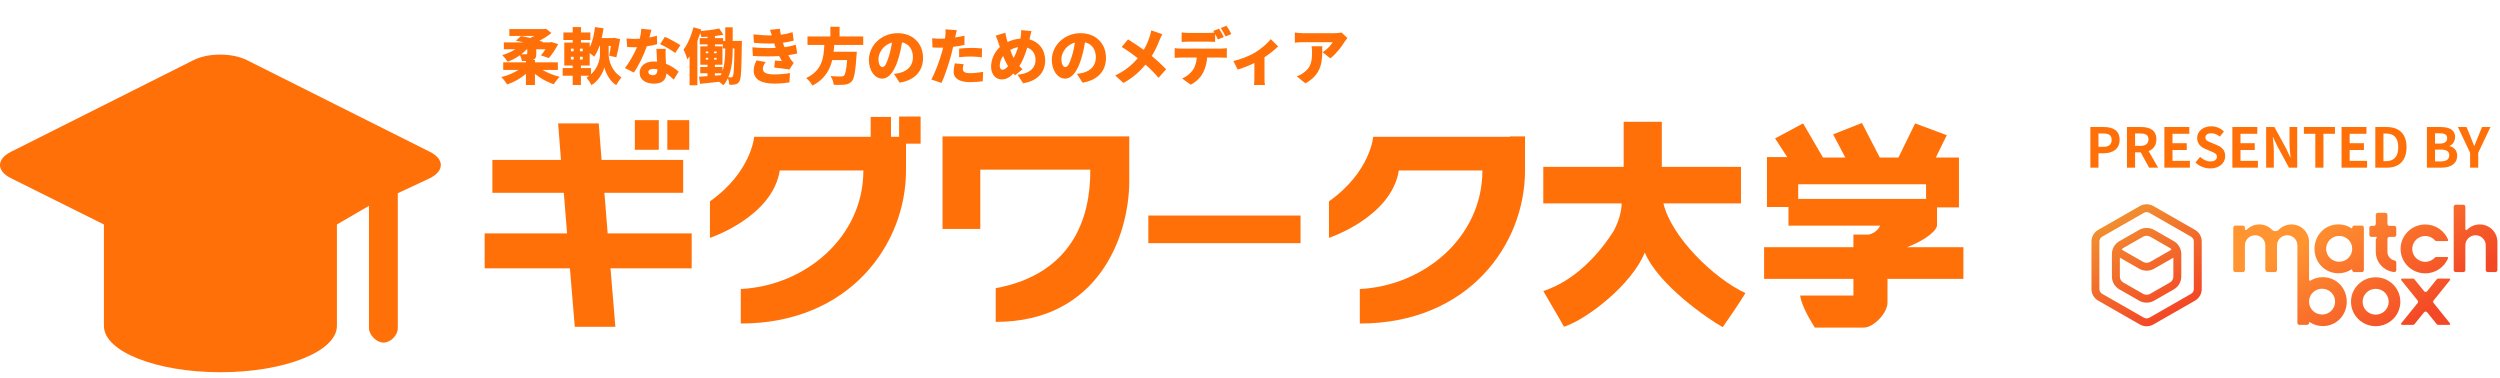
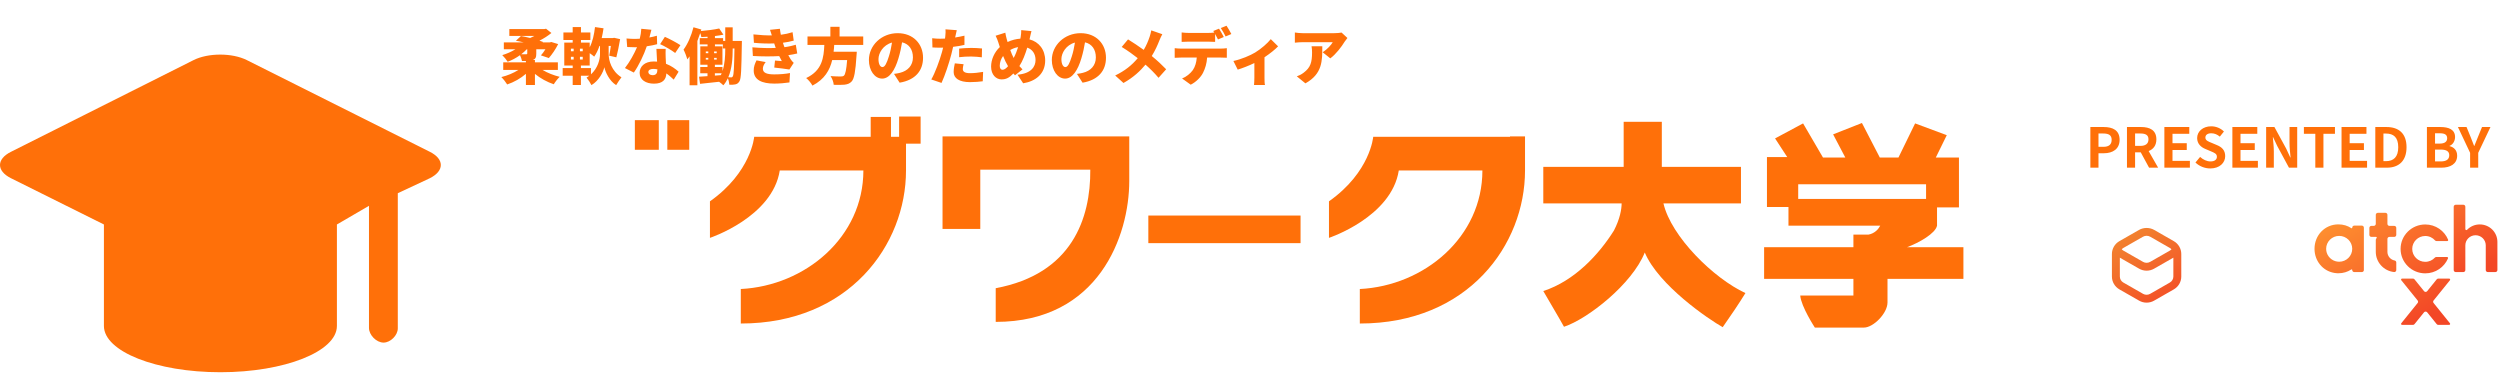
<svg xmlns="http://www.w3.org/2000/svg" width="410" height="62" viewBox="0 0 410 62" fill="none">
  <path d="M147.453 22.435H146.121V19.173H142.793V22.435H123.687C123.687 22.435 123.221 28.226 116.431 33.019V39.011C116.431 39.011 126.683 35.616 127.881 27.96H141.595C141.595 38.878 132.075 46.866 121.49 47.398C121.49 50.66 121.49 50.66 121.49 53.057C139.265 53.057 148.585 40.142 148.585 27.96V23.566H150.981V19.106H147.453V22.435Z" fill="#FF7009" />
  <path d="M160.701 22.368H154.909H154.576V37.546H160.767V27.827H178.808C178.874 35.815 175.812 44.935 163.297 47.265C163.297 51.06 163.297 50.86 163.297 52.791C180.206 52.791 185.198 38.611 185.198 29.691V22.368H160.701Z" fill="#FF7009" />
  <path d="M213.291 35.349H188.327V39.876H213.291V35.349Z" fill="#FF7009" />
  <path d="M247.641 22.435H244.312H225.207C225.207 22.435 224.741 28.226 217.951 33.019V39.011C217.951 39.011 228.203 35.616 229.401 27.96H243.114C243.114 38.878 233.595 46.866 223.01 47.399C223.01 50.66 223.01 50.66 223.01 53.057C240.784 53.057 250.104 40.142 250.104 27.96V24.765V22.368H248.972H247.641V22.435Z" fill="#FF7009" />
  <path d="M272.804 33.352H285.519V27.361H272.538V19.972H266.281V27.361H253.1V33.352H265.948C265.948 34.284 265.681 35.882 264.683 37.812C262.22 41.74 258.226 46.067 253.1 47.731C254.165 49.595 255.696 52.125 256.495 53.59C260.356 52.325 267.678 46.6 269.742 41.407C272.006 46.8 280.26 52.391 282.524 53.656C283.788 51.859 285.186 49.795 286.252 48.064C281.059 45.668 274.069 38.811 272.804 33.352Z" fill="#FF7009" />
-   <path d="M113.436 38.279H99.656L99.123 31.622H112.038V26.229H98.657L98.191 20.238H91.534L92 26.229H80.75V31.622H92.466L92.999 38.279H79.485V44.004H93.465L94.263 53.59H100.92L100.122 44.004H113.436V38.279Z" fill="#FF7009" />
  <path d="M108.043 19.705H104.116V24.565H108.043V19.705Z" fill="#FF7009" />
  <path d="M113.036 19.705H109.441V24.565H113.036V19.705Z" fill="#FF7009" />
  <path d="M321.933 40.542H312.747C314.744 39.81 317.407 38.279 317.673 37.014V36.947V34.018H321.268V30.29V26.296V25.83H317.473L319.271 22.169L314.078 20.238L311.349 25.83H308.286L305.357 20.171L300.631 22.035L302.628 25.83H298.967L295.705 20.238L291.111 22.701L293.108 25.763H289.78V30.224V33.951H293.308V37.014H308.353C308.087 37.546 307.488 38.279 306.422 38.478H303.959V40.542H289.314V45.734H303.959V48.464H298.168H297.635H295.239C295.372 50.261 297.635 53.723 297.635 53.723H305.69C307.221 53.723 309.551 51.393 309.551 49.595V48.464V45.734H322V40.542H321.933ZM315.875 30.224V32.62H294.906V30.224H315.875Z" fill="#FF7009" />
  <path d="M70.498 24.898L40.475 9.853C38.078 8.655 34.151 8.655 31.754 9.853L1.797 24.898C-0.599 26.096 -0.599 28.027 1.797 29.225L17.042 36.814V53.456C17.042 57.65 25.63 61.045 36.148 61.045C46.666 61.045 55.253 57.65 55.253 53.456V36.814L60.512 33.752V53.789C60.512 54.921 61.711 56.186 62.909 56.186C64.04 56.186 65.239 54.988 65.239 53.856V31.688L70.498 29.225C72.894 28.027 72.894 26.096 70.498 24.898Z" fill="#FF7009" />
  <path d="M342.819 27.5H344.151V25.133H345.042C346.473 25.133 347.616 24.449 347.616 22.928C347.616 21.353 346.482 20.831 345.006 20.831H342.819V27.5ZM344.151 24.08V21.893H344.907C345.825 21.893 346.311 22.154 346.311 22.928C346.311 23.693 345.87 24.08 344.952 24.08H344.151ZM348.822 27.5H350.154V24.98H351.081L352.449 27.5H353.934L352.377 24.773C353.142 24.476 353.646 23.855 353.646 22.856C353.646 21.326 352.539 20.831 351.144 20.831H348.822V27.5ZM350.154 23.927V21.893H351.018C351.873 21.893 352.35 22.136 352.35 22.856C352.35 23.567 351.873 23.927 351.018 23.927H350.154ZM354.957 27.5H359.142V26.384H356.289V24.602H358.629V23.486H356.289V21.947H359.043V20.831H354.957V27.5ZM362.483 27.626C364.022 27.626 364.931 26.699 364.931 25.61C364.931 24.647 364.4 24.134 363.59 23.801L362.717 23.432C362.15 23.207 361.682 23.036 361.682 22.559C361.682 22.118 362.051 21.857 362.636 21.857C363.185 21.857 363.626 22.055 364.049 22.406L364.724 21.569C364.184 21.02 363.41 20.714 362.636 20.714C361.286 20.714 360.332 21.551 360.332 22.64C360.332 23.612 361.007 24.152 361.682 24.431L362.573 24.809C363.167 25.061 363.572 25.214 363.572 25.709C363.572 26.177 363.203 26.474 362.51 26.474C361.925 26.474 361.295 26.177 360.818 25.736L360.053 26.654C360.701 27.275 361.592 27.626 362.483 27.626ZM366.11 27.5H370.295V26.384H367.442V24.602H369.782V23.486H367.442V21.947H370.196V20.831H366.11V27.5ZM371.647 27.5H372.907V24.827C372.907 24.062 372.808 23.225 372.745 22.505H372.79L373.465 23.936L375.391 27.5H376.741V20.831H375.481V23.495C375.481 24.251 375.589 25.133 375.652 25.826H375.607L374.941 24.386L373.006 20.831H371.647V27.5ZM379.711 27.5H381.043V21.947H382.933V20.831H377.839V21.947H379.711V27.5ZM384.013 27.5H388.198V26.384H385.345V24.602H387.685V23.486H385.345V21.947H388.099V20.831H384.013V27.5ZM389.55 27.5H391.449C393.411 27.5 394.671 26.384 394.671 24.143C394.671 21.893 393.411 20.831 391.377 20.831H389.55V27.5ZM390.882 26.429V21.902H391.296C392.538 21.902 393.312 22.514 393.312 24.143C393.312 25.763 392.538 26.429 391.296 26.429H390.882ZM398.014 27.5H400.39C401.857 27.5 402.973 26.879 402.973 25.538C402.973 24.638 402.442 24.134 401.722 23.963V23.918C402.289 23.72 402.631 23.09 402.631 22.478C402.631 21.236 401.587 20.831 400.219 20.831H398.014V27.5ZM399.346 23.549V21.857H400.138C400.939 21.857 401.335 22.091 401.335 22.676C401.335 23.207 400.966 23.549 400.12 23.549H399.346ZM399.346 26.474V24.53H400.273C401.191 24.53 401.677 24.809 401.677 25.457C401.677 26.15 401.182 26.474 400.273 26.474H399.346ZM405.098 27.5H406.43V25.061L408.437 20.831H407.051L406.385 22.46C406.196 22.955 405.998 23.423 405.791 23.936H405.755C405.548 23.423 405.368 22.955 405.179 22.46L404.513 20.831H403.1L405.098 25.061V27.5Z" fill="#FF7009" />
  <path d="M382.812 44.755C382.815 44.755 382.819 44.755 382.822 44.757C382.867 44.765 382.91 44.773 382.954 44.776C383.061 44.793 383.169 44.803 383.278 44.81C383.285 44.81 383.292 44.81 383.298 44.81C383.333 44.81 383.364 44.814 383.398 44.814C383.409 44.814 383.419 44.814 383.431 44.814C383.453 44.814 383.474 44.814 383.497 44.814C384.304 44.814 385.018 44.585 385.609 44.194C385.639 44.175 385.68 44.173 385.712 44.189C385.745 44.206 385.766 44.241 385.766 44.276V44.289C385.766 44.472 385.914 44.621 386.098 44.621H387.343C387.525 44.621 387.675 44.472 387.675 44.289V37.33C387.675 37.149 387.525 37 387.343 37H386.098C385.915 37 385.766 37.149 385.766 37.33V37.342C385.766 37.377 385.746 37.41 385.715 37.424C385.683 37.443 385.645 37.44 385.616 37.42C385.026 37.026 384.307 36.796 383.497 36.796C381.263 36.796 379.58 38.59 379.58 40.805C379.58 42.788 380.928 44.433 382.812 44.755ZM383.625 38.687C384.807 38.687 385.765 39.635 385.765 40.805C385.765 41.976 384.807 42.924 383.625 42.924C383.407 42.924 383.197 42.89 382.998 42.83C382.995 42.83 382.991 42.83 382.989 42.829C382.118 42.558 381.488 41.755 381.488 40.806C381.488 39.635 382.446 38.687 383.625 38.687Z" fill="url(#paint0_linear_2509_23696)" />
  <path d="M388.908 38.849H389.295H389.675C389.723 38.849 389.764 38.878 389.785 38.922C389.802 38.967 389.792 39.017 389.758 39.05C389.675 39.131 389.629 39.244 389.629 39.357V40.51V41.306C389.629 43.018 390.941 44.434 392.622 44.616C392.716 44.627 392.81 44.597 392.88 44.535C392.95 44.472 392.99 44.383 392.99 44.288V43.044C392.99 42.886 392.878 42.75 392.719 42.721C392.047 42.595 391.537 42.009 391.537 41.306V39.179C391.537 38.996 391.685 38.85 391.87 38.85H392.657C392.841 38.85 392.989 38.703 392.989 38.52V37.373C392.989 37.191 392.841 37.044 392.657 37.044H391.87C391.685 37.044 391.537 36.896 391.537 36.716V35.231C391.537 35.049 391.389 34.903 391.215 34.903H389.971C389.778 34.903 389.629 35.049 389.629 35.231V36.716C389.629 36.896 389.48 37.044 389.295 37.044H388.908C388.726 37.044 388.577 37.191 388.577 37.373V38.519C388.577 38.702 388.726 38.849 388.908 38.849Z" fill="url(#paint1_linear_2509_23696)" />
  <path d="M397.744 44.829C399.422 44.829 400.86 43.817 401.472 42.376C401.493 42.325 401.488 42.268 401.457 42.222C401.426 42.176 401.374 42.148 401.318 42.148H399.558C399.466 42.148 399.377 42.186 399.314 42.255C398.925 42.675 398.366 42.94 397.744 42.94C396.564 42.94 395.605 41.993 395.605 40.821C395.605 39.652 396.564 38.702 397.744 38.702C398.384 38.702 398.956 38.983 399.348 39.427C399.411 39.498 399.504 39.538 399.598 39.538H401.337C401.393 39.538 401.444 39.512 401.475 39.466C401.505 39.421 401.512 39.364 401.492 39.313C400.89 37.847 399.439 36.812 397.744 36.812C395.509 36.812 393.697 38.607 393.697 40.821C393.697 43.035 395.509 44.829 397.744 44.829Z" fill="url(#paint2_linear_2509_23696)" />
  <path d="M406.682 36.805C405.863 36.805 405.128 37.143 404.602 37.684C404.555 37.732 404.484 37.749 404.421 37.724C404.357 37.699 404.316 37.637 404.316 37.57V33.907C404.316 33.724 404.168 33.577 403.985 33.577H402.74C402.557 33.577 402.408 33.724 402.408 33.907V44.288C402.408 44.471 402.557 44.62 402.74 44.62H403.985C404.168 44.62 404.316 44.471 404.316 44.288V40.261C404.303 39.344 405.045 38.592 405.971 38.58C406.894 38.568 407.654 39.302 407.664 40.217V40.26V44.287C407.664 44.47 407.814 44.619 407.997 44.619H409.241C409.425 44.619 409.574 44.47 409.574 44.287V39.669C409.573 38.087 408.28 36.805 406.682 36.805Z" fill="url(#paint3_linear_2509_23696)" />
-   <path d="M380.948 45.456C380.187 45.456 379.504 45.66 378.935 46.013C378.885 46.048 378.82 46.048 378.767 46.017C378.714 45.989 378.681 45.933 378.681 45.874V44.295C378.681 44.293 378.684 44.291 378.684 44.289V39.669C378.684 39.667 378.684 39.665 378.684 39.665C378.684 39.663 378.684 39.661 378.684 39.66C378.684 38.083 377.394 36.805 375.804 36.805C375.803 36.805 375.801 36.805 375.798 36.805C375.797 36.805 375.796 36.805 375.796 36.805C375.788 36.805 375.78 36.806 375.773 36.806C375.696 36.806 375.617 36.811 375.542 36.818C375.502 36.823 375.464 36.827 375.425 36.832C375.382 36.837 375.34 36.844 375.297 36.851C374.68 36.957 374.129 37.254 373.714 37.684C373.567 37.831 373.366 37.912 373.157 37.91C372.949 37.909 372.749 37.823 372.605 37.676C372.08 37.139 371.346 36.805 370.533 36.805C369.714 36.805 368.977 37.143 368.452 37.684C368.405 37.732 368.333 37.749 368.27 37.723C368.208 37.699 368.165 37.637 368.165 37.57V37.33C368.165 37.149 368.017 37 367.834 37H366.59C366.407 37 366.258 37.149 366.258 37.33V44.289C366.258 44.472 366.407 44.621 366.59 44.621H367.834C368.017 44.621 368.165 44.472 368.165 44.289V40.261C368.153 39.344 368.895 38.592 369.818 38.58C370.743 38.568 371.501 39.302 371.514 40.217V40.26V44.287C371.514 44.47 371.663 44.619 371.846 44.619H371.851H373.089H373.097C373.28 44.619 373.429 44.47 373.429 44.287V40.261C373.417 39.344 374.156 38.592 375.081 38.58C376.005 38.568 376.765 39.302 376.776 40.217V40.26V42.553C376.776 42.555 376.774 42.556 376.774 42.557V52.95C376.774 53.135 376.922 53.278 377.106 53.278H378.35C378.535 53.278 378.681 53.135 378.681 52.95V52.937C378.681 52.9 378.702 52.869 378.735 52.849C378.768 52.832 378.809 52.834 378.838 52.855C379.427 53.247 380.144 53.475 380.95 53.475C380.975 53.475 380.996 53.474 381.018 53.472C381.028 53.474 381.039 53.475 381.05 53.475C381.084 53.475 381.116 53.469 381.148 53.469C381.155 53.467 381.162 53.467 381.169 53.467C381.279 53.463 381.387 53.453 381.495 53.438C381.538 53.43 381.582 53.425 381.626 53.416C381.628 53.416 381.631 53.416 381.635 53.416C383.52 53.093 384.869 51.447 384.869 49.464C384.866 47.253 383.184 45.456 380.948 45.456ZM381.458 51.489C381.455 51.49 381.452 51.49 381.448 51.49C381.249 51.552 381.039 51.584 380.819 51.584C379.638 51.584 378.68 50.636 378.68 49.465C378.68 48.297 379.638 47.348 380.819 47.348C382 47.348 382.958 48.297 382.958 49.465C382.958 50.416 382.327 51.219 381.458 51.489Z" fill="url(#paint4_linear_2509_23696)" />
-   <path d="M389.609 45.475C387.373 45.475 385.562 47.269 385.562 49.484C385.562 51.698 387.373 53.493 389.609 53.493C391.844 53.493 393.655 51.698 393.655 49.484C393.655 47.269 391.844 45.475 389.609 45.475ZM389.609 51.602C388.428 51.602 387.47 50.655 387.47 49.484C387.47 48.313 388.428 47.366 389.609 47.366C390.791 47.366 391.747 48.313 391.747 49.484C391.747 50.655 390.791 51.602 389.609 51.602Z" fill="url(#paint5_linear_2509_23696)" />
  <path d="M401.791 45.955C401.83 45.903 401.838 45.837 401.81 45.78C401.782 45.723 401.724 45.687 401.659 45.687H399.878C399.778 45.687 399.684 45.734 399.622 45.81L398.057 47.751C397.995 47.828 397.901 47.875 397.8 47.875C397.7 47.875 397.606 47.828 397.544 47.749L395.977 45.81C395.916 45.734 395.823 45.687 395.722 45.687H393.94C393.876 45.687 393.818 45.723 393.79 45.78C393.762 45.837 393.77 45.904 393.809 45.955L396.495 49.282C396.588 49.402 396.588 49.567 396.495 49.687L393.809 53.016C393.769 53.065 393.762 53.132 393.79 53.188C393.818 53.243 393.876 53.282 393.94 53.282H395.72C395.82 53.282 395.915 53.235 395.978 53.158L397.543 51.217C397.605 51.142 397.7 51.097 397.799 51.097C397.9 51.097 397.994 51.142 398.056 51.217L399.621 53.16C399.683 53.237 399.779 53.282 399.878 53.282H401.659C401.723 53.282 401.781 53.243 401.81 53.188C401.836 53.132 401.828 53.064 401.789 53.016L399.105 49.687C399.011 49.567 399.011 49.402 399.105 49.282L401.791 45.955Z" fill="url(#paint6_linear_2509_23696)" />
  <path d="M356.506 39.549L353.29 37.709C352.532 37.276 351.553 37.276 350.796 37.709L347.579 39.549C346.824 39.981 346.354 40.786 346.354 41.65V45.356C346.354 46.221 346.824 47.024 347.579 47.457L350.818 49.309C351.189 49.523 351.613 49.634 352.042 49.634C352.473 49.634 352.896 49.523 353.268 49.309L356.506 47.457C357.262 47.024 357.73 46.221 357.73 45.356V41.65C357.73 40.786 357.262 39.98 356.506 39.549ZM348.23 40.665L351.447 38.826C351.627 38.722 351.834 38.668 352.042 38.668C352.252 38.668 352.458 38.722 352.639 38.826L355.855 40.665C355.956 40.723 356.042 40.798 356.119 40.881C356.042 40.963 355.957 41.041 355.855 41.098L352.616 42.951C352.268 43.15 351.817 43.15 351.469 42.951L348.23 41.097C348.129 41.04 348.044 40.963 347.966 40.88C348.043 40.797 348.129 40.723 348.23 40.665ZM355.855 46.337L352.616 48.193C352.268 48.392 351.817 48.392 351.469 48.193L348.23 46.337C347.876 46.137 347.656 45.762 347.656 45.355V42.258L350.819 44.066C351.19 44.278 351.614 44.392 352.043 44.392C352.473 44.392 352.897 44.278 353.269 44.066L356.431 42.258V45.355C356.43 45.762 356.209 46.136 355.855 46.337Z" fill="url(#paint7_linear_2509_23696)" />
-   <path d="M359.985 37.701L353.142 33.786C352.475 33.404 351.61 33.405 350.943 33.786L344.1 37.701C343.421 38.09 343 38.812 343 39.588V47.416C343 48.191 343.421 48.915 344.1 49.304L350.943 53.217C351.277 53.41 351.658 53.51 352.042 53.51C352.428 53.51 352.808 53.41 353.142 53.217L359.985 49.302C360.662 48.915 361.084 48.191 361.084 47.416V39.588C361.085 38.812 360.663 38.09 359.985 37.701ZM359.784 47.416C359.784 47.734 359.612 48.029 359.335 48.187L352.492 52.102C352.22 52.258 351.867 52.258 351.594 52.1L344.752 48.187C344.474 48.029 344.303 47.734 344.303 47.416V39.588C344.303 39.271 344.474 38.975 344.752 38.817L351.596 34.903C351.731 34.825 351.887 34.783 352.043 34.783C352.201 34.783 352.356 34.824 352.492 34.903L359.335 38.817C359.612 38.975 359.784 39.271 359.784 39.588V47.416Z" fill="url(#paint8_linear_2509_23696)" />
  <path d="M86.47 8.08V8.75C86.47 8.87 86.42 8.9 86.27 8.9C86.17 8.91 85.81 8.91 85.48 8.9C85.81 8.64 86.12 8.37 86.39 8.08H86.47ZM91.49 11.47V10.22H87.73V9.84H87.38C87.82 9.69 87.95 9.41 87.95 8.81V8.08H89.45C89.21 8.46 88.95 8.82 88.71 9.08L90.01 9.52C90.53 8.94 91.12 8.07 91.54 7.23L90.42 6.89L90.17 6.95H88.99L89.06 6.88C88.88 6.81 88.69 6.74 88.47 6.67C89.21 6.3 89.88 5.86 90.43 5.41L89.55 4.71L89.26 4.77H83.53V5.89H87.65C87.43 6.01 87.18 6.13 86.94 6.23C86.43 6.1 85.91 5.99 85.44 5.91L84.61 6.68C85.01 6.75 85.44 6.84 85.87 6.95H82.63V8.08H84.53C83.88 8.48 83.11 8.82 82.37 9.04C82.66 9.31 83.06 9.81 83.26 10.13C83.96 9.87 84.65 9.5 85.28 9.05C85.42 9.34 85.55 9.71 85.61 10.01C85.84 10.01 86.05 10.01 86.25 10V10.22H82.53V11.47H85.02C84.24 11.97 83.22 12.4 82.22 12.64C82.53 12.94 82.97 13.5 83.18 13.85C84.29 13.48 85.38 12.86 86.25 12.11V13.94H87.73V12.12C88.62 12.85 89.74 13.46 90.82 13.82C91.03 13.46 91.47 12.89 91.79 12.6C90.81 12.36 89.77 11.95 88.98 11.47H91.49ZM96.92 11.16H95.27V10.75H96.71V8.72C96.99 8.92 97.29 9.14 97.45 9.29C97.79 8.81 98.08 8.21 98.31 7.53H98.4V8.88C98.4 9.77 98.04 11.17 96.92 12.19V11.16ZM93.63 9.32H94.08V9.76H93.63V9.32ZM93.63 7.98H94.08V8.41H93.63V7.98ZM95.11 8.41V7.98H95.57V8.41H95.11ZM95.11 9.76V9.32H95.57V9.76H95.11ZM99.82 7.53H100.18C100.09 8.13 100 8.71 99.91 9.13L101.08 9.4C101.28 8.63 101.53 7.46 101.7 6.42L100.72 6.2L100.51 6.24H98.68C98.8 5.72 98.9 5.19 98.98 4.64L97.58 4.44C97.44 5.67 97.17 6.87 96.71 7.76V6.99H95.28V6.56H96.82V5.32H95.28V4.44H93.92V5.32H92.4V6.56H93.92V6.99H92.54V10.75H93.92V11.16H92.28V12.42H93.92V13.94H95.27V12.42H96.65C96.51 12.53 96.35 12.63 96.19 12.73C96.44 13.02 96.85 13.64 97 13.96C98.2 13.25 98.94 11.84 99.11 11.02C99.28 11.82 99.94 13.28 101.05 13.96C101.26 13.6 101.66 13 101.92 12.68C100.29 11.66 99.82 9.93 99.82 8.88V7.53ZM106.83 4.88L105.17 4.72C105.15 5.23 105.06 5.81 104.92 6.35C104.66 6.37 104.4 6.38 104.14 6.38C103.81 6.38 103.21 6.36 102.75 6.31L102.86 7.71C103.32 7.74 103.73 7.75 104.15 7.75C104.26 7.75 104.36 7.75 104.47 7.74C104.03 8.78 103.27 10.18 102.49 11.16L103.95 11.9C104.76 10.75 105.6 9 106.07 7.59C106.75 7.5 107.36 7.36 107.77 7.25L107.73 5.86C107.39 5.96 106.97 6.06 106.5 6.15C106.64 5.65 106.76 5.19 106.83 4.88ZM106.33 11.79C106.33 11.5 106.64 11.3 107.13 11.3C107.37 11.3 107.59 11.33 107.81 11.37V11.42C107.81 11.98 107.63 12.33 107.03 12.33C106.61 12.33 106.33 12.11 106.33 11.79ZM109.17 8.01H107.65C107.68 8.57 107.72 9.4 107.76 10.11C107.59 10.09 107.41 10.08 107.23 10.08C105.69 10.08 104.9 10.94 104.9 11.94C104.9 13.1 105.93 13.72 107.25 13.72C108.73 13.72 109.25 13 109.28 12.04C109.77 12.38 110.18 12.77 110.49 13.06L111.29 11.76C110.79 11.3 110.09 10.79 109.22 10.46C109.2 10.04 109.18 9.65 109.17 9.41C109.16 8.92 109.14 8.44 109.17 8.01ZM110.73 8.69L111.59 7.41C111.05 7.04 109.76 6.35 109.04 6.04L108.26 7.24C108.96 7.55 110.13 8.22 110.73 8.69ZM120.16 7.95H120.45C120.4 11.13 120.34 12.24 120.19 12.5C120.11 12.65 120.03 12.69 119.91 12.69C119.78 12.69 119.63 12.68 119.44 12.67C120.05 11.24 120.16 9.5 120.16 8.09V7.95ZM118.49 10.99H117.24V10.62H118.48V7.6H117.25V7.28H118.55V7.95H118.94V8.09C118.94 9.14 118.88 10.48 118.49 11.65V10.99ZM117.24 12.02H118.35C118.31 12.12 118.27 12.22 118.22 12.32L117.24 12.4V12.02ZM115.75 9.49H116.16V9.78H115.75V9.49ZM115.75 8.44H116.16V8.73H115.75V8.44ZM117.11 8.73V8.44H117.54V8.73H117.11ZM117.11 9.78V9.49H117.54V9.78H117.11ZM120.16 6.71V4.48H118.94V6.71H118.59V6.25H117.25V5.91C117.74 5.85 118.21 5.78 118.64 5.69L117.95 4.67C117.16 4.85 116 5 114.95 5.09L115.02 4.84L113.73 4.47C113.38 5.85 112.78 7.23 112.1 8.14C112.31 8.53 112.64 9.38 112.73 9.74C112.85 9.58 112.97 9.41 113.09 9.24V13.98H114.37V6.72C114.54 6.29 114.7 5.85 114.84 5.42C114.92 5.64 114.99 5.89 115.02 6.08C115.34 6.07 115.69 6.05 116.04 6.02V6.25H114.76V7.28H116.04V7.6H114.85V10.62H116.03V10.99H114.84V12.02H116.03V12.49C115.51 12.52 115.04 12.56 114.64 12.58L114.81 13.75C115.69 13.66 116.81 13.54 117.93 13.41C118.19 13.59 118.47 13.83 118.63 13.99C118.93 13.65 119.17 13.26 119.37 12.84C119.51 13.17 119.59 13.6 119.61 13.9C119.99 13.91 120.33 13.9 120.59 13.84C120.88 13.77 121.07 13.66 121.27 13.33C121.55 12.9 121.59 11.39 121.66 7.27C121.66 7.11 121.67 6.71 121.67 6.71H120.16ZM123.39 7.76L123.47 9.18C124.96 9.27 126.56 9.27 127.79 9.2C127.92 9.47 128.06 9.74 128.22 10.02C127.94 10 127.45 9.96 127.1 9.93L126.98 11.08C127.73 11.16 128.9 11.3 129.46 11.4L130.17 10.31C129.97 10.12 129.83 9.96 129.68 9.74C129.55 9.54 129.41 9.3 129.28 9.05C129.81 8.97 130.3 8.88 130.75 8.77L130.51 7.34C130.02 7.48 129.45 7.63 128.65 7.74C128.6 7.6 128.55 7.47 128.51 7.36C128.47 7.24 128.43 7.13 128.4 7.01C129.03 6.93 129.63 6.81 130.17 6.66L129.98 5.28C129.34 5.48 128.72 5.62 128.06 5.7C128 5.39 127.94 5.07 127.9 4.72L126.28 4.89C126.39 5.21 126.49 5.51 126.58 5.8C125.7 5.82 124.73 5.77 123.56 5.64L123.64 7.02C124.9 7.14 126.03 7.16 126.97 7.12C127.01 7.26 127.07 7.42 127.13 7.61C127.16 7.69 127.19 7.77 127.22 7.86C126.14 7.91 124.86 7.89 123.39 7.76ZM125.57 10.18L124.07 9.9C123.83 10.39 123.59 10.92 123.61 11.61C123.64 13.11 124.96 13.71 126.98 13.71C127.78 13.71 128.77 13.63 129.47 13.52L129.56 11.98C128.85 12.12 127.93 12.2 126.98 12.2C125.79 12.2 125.11 11.96 125.11 11.27C125.11 10.85 125.33 10.5 125.57 10.18ZM141.57 7.37V5.98H137.69V4.39H136.18V5.98H132.43V7.37H135.19C135.09 9.42 134.87 11.55 132.21 12.8C132.6 13.11 133.03 13.64 133.24 14.04C135.23 13.01 136.09 11.5 136.48 9.85H138.93C138.81 11.41 138.64 12.21 138.4 12.41C138.26 12.52 138.12 12.54 137.9 12.54C137.59 12.54 136.89 12.54 136.21 12.48C136.49 12.88 136.71 13.49 136.73 13.91C137.4 13.93 138.07 13.93 138.48 13.89C138.98 13.83 139.34 13.72 139.68 13.35C140.09 12.89 140.3 11.75 140.47 9.09C140.5 8.9 140.51 8.48 140.51 8.48H136.71C136.76 8.11 136.79 7.74 136.81 7.37H141.57ZM151.38 9.47C151.38 7.2 149.77 5.44 147.22 5.44C144.55 5.44 142.5 7.46 142.5 9.84C142.5 11.55 143.44 12.89 144.68 12.89C145.86 12.89 146.76 11.55 147.35 9.55C147.63 8.62 147.81 7.75 147.94 6.94C149.09 7.21 149.72 8.13 149.72 9.42C149.72 10.74 148.87 11.63 147.6 11.94C147.31 12.01 147.04 12.07 146.62 12.12L147.54 13.56C150.14 13.12 151.38 11.58 151.38 9.47ZM144.07 9.68C144.07 8.73 144.81 7.38 146.29 6.98C146.17 7.76 146 8.55 145.78 9.23C145.42 10.39 145.12 11 144.72 11C144.37 11 144.07 10.55 144.07 9.68ZM158.03 10.53L156.59 10.39C156.51 10.77 156.4 11.31 156.4 11.82C156.4 12.84 157.33 13.47 159.08 13.47C159.92 13.47 160.6 13.4 161.17 13.33L161.23 11.79C160.46 11.92 159.77 12 159.09 12C158.21 12 157.9 11.74 157.9 11.32C157.9 11.12 157.96 10.79 158.03 10.53ZM156.91 4.95L155.06 4.81C155.09 5.06 155.08 5.51 155.03 5.93C155.02 6.05 155 6.18 154.98 6.33C154.7 6.34 154.44 6.35 154.17 6.35C153.74 6.35 153.42 6.33 152.88 6.27L152.92 7.78C153.26 7.8 153.65 7.82 154.16 7.82C154.32 7.82 154.49 7.82 154.67 7.81C154.62 8.05 154.55 8.29 154.49 8.52C154.11 9.91 153.32 12.04 152.73 13.03L154.41 13.6C154.98 12.36 155.65 10.33 156.01 8.94C156.11 8.54 156.21 8.11 156.31 7.68C156.96 7.61 157.6 7.5 158.17 7.36V5.85C157.66 5.97 157.15 6.07 156.64 6.15C156.66 6.09 156.67 6.03 156.68 5.98C156.73 5.75 156.83 5.26 156.91 4.95ZM157.3 7.97V9.38C157.94 9.3 158.56 9.27 159.28 9.27C159.9 9.27 160.52 9.34 161.02 9.4L161.05 7.95C160.44 7.89 159.84 7.86 159.28 7.86C158.63 7.86 157.88 7.91 157.3 7.97ZM169.16 5.1L167.48 4.94C167.49 5.18 167.46 5.66 167.4 6C167.38 6.11 167.36 6.22 167.34 6.34C166.63 6.39 165.95 6.56 165.24 6.89C165.19 6.71 165.14 6.53 165.09 6.36C165.01 6.06 164.93 5.73 164.87 5.36L163.28 5.86C163.49 6.28 163.61 6.59 163.73 6.97L163.97 7.72C163.08 8.55 162.54 9.77 162.54 10.92C162.54 12.28 163.37 13.02 164.24 13.02C164.98 13.02 165.5 12.78 166.2 12.05C166.28 12.15 166.37 12.24 166.46 12.35L167.69 11.38C167.52 11.22 167.35 11.03 167.18 10.84C167.73 9.98 168.14 8.9 168.47 7.81C169.32 8.1 169.83 8.84 169.83 9.84C169.83 10.92 169.13 12.06 166.87 12.25L167.8 13.66C169.85 13.33 171.41 12.11 171.41 9.92C171.41 8.15 170.38 6.86 168.84 6.46C168.85 6.39 168.87 6.31 168.89 6.24C168.96 5.96 169.07 5.39 169.16 5.1ZM163.96 10.79C163.96 10.26 164.15 9.67 164.51 9.18C164.76 9.81 165.03 10.39 165.32 10.86C165 11.22 164.71 11.44 164.42 11.44C164.12 11.44 163.96 11.18 163.96 10.79ZM165.68 8.2C166.05 7.99 166.48 7.81 166.97 7.73C166.78 8.33 166.54 8.96 166.24 9.51C166.05 9.15 165.86 8.69 165.68 8.2ZM181.38 9.47C181.38 7.2 179.77 5.44 177.22 5.44C174.55 5.44 172.5 7.46 172.5 9.84C172.5 11.55 173.44 12.89 174.68 12.89C175.86 12.89 176.76 11.55 177.35 9.55C177.63 8.62 177.81 7.75 177.94 6.94C179.09 7.21 179.72 8.13 179.72 9.42C179.72 10.74 178.87 11.63 177.6 11.94C177.31 12.01 177.04 12.07 176.62 12.12L177.54 13.56C180.14 13.12 181.38 11.58 181.38 9.47ZM174.07 9.68C174.07 8.73 174.81 7.38 176.29 6.98C176.17 7.76 176 8.55 175.78 9.23C175.42 10.39 175.12 11 174.72 11C174.37 11 174.07 10.55 174.07 9.68ZM190.62 5.61L188.81 4.98C188.76 5.26 188.65 5.71 188.55 6C188.3 6.74 188.01 7.45 187.57 8.18C186.75 7.59 185.77 6.93 185 6.46L183.96 7.7C185.01 8.34 185.9 9 186.59 9.54C185.61 10.71 184.47 11.62 182.89 12.38L184.25 13.61C185.91 12.68 187.01 11.62 187.86 10.6C188.63 11.28 189.32 11.96 190 12.76L191.25 11.36C190.59 10.67 189.77 9.9 188.89 9.19C189.44 8.3 189.86 7.36 190.15 6.61C190.25 6.36 190.47 5.86 190.62 5.61ZM192.65 7.9V9.48C192.93 9.46 193.37 9.44 193.66 9.44H196.27C196.21 10.22 196.02 10.91 195.63 11.49C195.23 12.05 194.53 12.62 193.86 12.87L195.28 13.89C196.19 13.43 196.97 12.62 197.31 11.91C197.65 11.23 197.9 10.44 197.97 9.44H200.21C200.51 9.44 200.93 9.45 201.2 9.47V7.9C200.92 7.95 200.42 7.97 200.21 7.97H193.66C193.35 7.97 192.96 7.94 192.65 7.9ZM199.92 4.7L198.98 5.08C199.03 5.16 199.09 5.25 199.14 5.34C198.81 5.38 198.45 5.4 198.12 5.4H194.95C194.61 5.4 194.13 5.37 193.79 5.32V6.87C194.12 6.85 194.6 6.83 194.95 6.83H198.12C198.5 6.83 198.91 6.85 199.28 6.87V5.57C199.45 5.88 199.62 6.21 199.75 6.47L200.7 6.07C200.52 5.72 200.17 5.07 199.92 4.7ZM201.15 4.22L200.21 4.6C200.48 4.98 200.8 5.57 201 5.98L201.94 5.58C201.77 5.24 201.41 4.6 201.15 4.22ZM202.277 10L202.987 11.42C203.737 11.19 204.827 10.77 205.717 10.34V12.74C205.717 13.12 205.687 13.72 205.657 13.94H207.457C207.387 13.72 207.377 13.12 207.377 12.74V9.39C208.257 8.8 209.137 8.11 209.607 7.6L208.407 6.42C207.887 7.08 206.837 8.01 205.847 8.61C205.067 9.08 203.577 9.73 202.277 10ZM220.977 6.23L220.017 5.34C219.807 5.4 219.147 5.44 218.817 5.44H213.627C213.187 5.44 212.767 5.39 212.357 5.33V7C212.877 6.95 213.187 6.92 213.627 6.92H218.567C218.347 7.34 217.657 8.1 216.917 8.57L218.167 9.57C219.067 8.92 220.017 7.67 220.527 6.83C220.627 6.67 220.857 6.38 220.977 6.23ZM216.857 7.59H215.097C215.157 7.95 215.177 8.24 215.177 8.59C215.177 10.22 214.927 11.07 213.817 11.91C213.397 12.23 213.027 12.4 212.677 12.52L214.087 13.67C216.907 12.1 216.857 9.94 216.857 7.59Z" fill="#FF7009" />
  <defs>
    <linearGradient id="paint0_linear_2509_23696" x1="381.221" y1="35.461" x2="393.052" y2="56.143" gradientUnits="userSpaceOnUse">
      <stop stop-color="#FF9430" />
      <stop offset="1" stop-color="#F34726" />
    </linearGradient>
    <linearGradient id="paint1_linear_2509_23696" x1="385.788" y1="30.265" x2="398.763" y2="52.947" gradientUnits="userSpaceOnUse">
      <stop stop-color="#FF9430" />
      <stop offset="1" stop-color="#F34726" />
    </linearGradient>
    <linearGradient id="paint2_linear_2509_23696" x1="390.033" y1="27.591" x2="402.115" y2="48.712" gradientUnits="userSpaceOnUse">
      <stop stop-color="#FF9430" />
      <stop offset="1" stop-color="#F34726" />
    </linearGradient>
    <linearGradient id="paint3_linear_2509_23696" x1="394.891" y1="22.59" x2="407.158" y2="44.034" gradientUnits="userSpaceOnUse">
      <stop stop-color="#FF9430" />
      <stop offset="1" stop-color="#F34726" />
    </linearGradient>
    <linearGradient id="paint4_linear_2509_23696" x1="373.277" y1="42.435" x2="384.88" y2="62.718" gradientUnits="userSpaceOnUse">
      <stop stop-color="#FF9430" />
      <stop offset="1" stop-color="#F34726" />
    </linearGradient>
    <linearGradient id="paint5_linear_2509_23696" x1="381.4" y1="35.397" x2="393.481" y2="56.516" gradientUnits="userSpaceOnUse">
      <stop stop-color="#FF9430" />
      <stop offset="1" stop-color="#F34726" />
    </linearGradient>
    <linearGradient id="paint6_linear_2509_23696" x1="387.246" y1="31.37" x2="398.876" y2="51.7" gradientUnits="userSpaceOnUse">
      <stop stop-color="#FF9430" />
      <stop offset="1" stop-color="#F34726" />
    </linearGradient>
    <linearGradient id="paint7_linear_2509_23696" x1="347.342" y1="35.997" x2="356.737" y2="51.278" gradientUnits="userSpaceOnUse">
      <stop stop-color="#F28D30" />
      <stop offset="1" stop-color="#F34726" />
    </linearGradient>
    <linearGradient id="paint8_linear_2509_23696" x1="347.342" y1="35.997" x2="356.737" y2="51.278" gradientUnits="userSpaceOnUse">
      <stop stop-color="#F28D30" />
      <stop offset="1" stop-color="#F34726" />
    </linearGradient>
  </defs>
</svg>